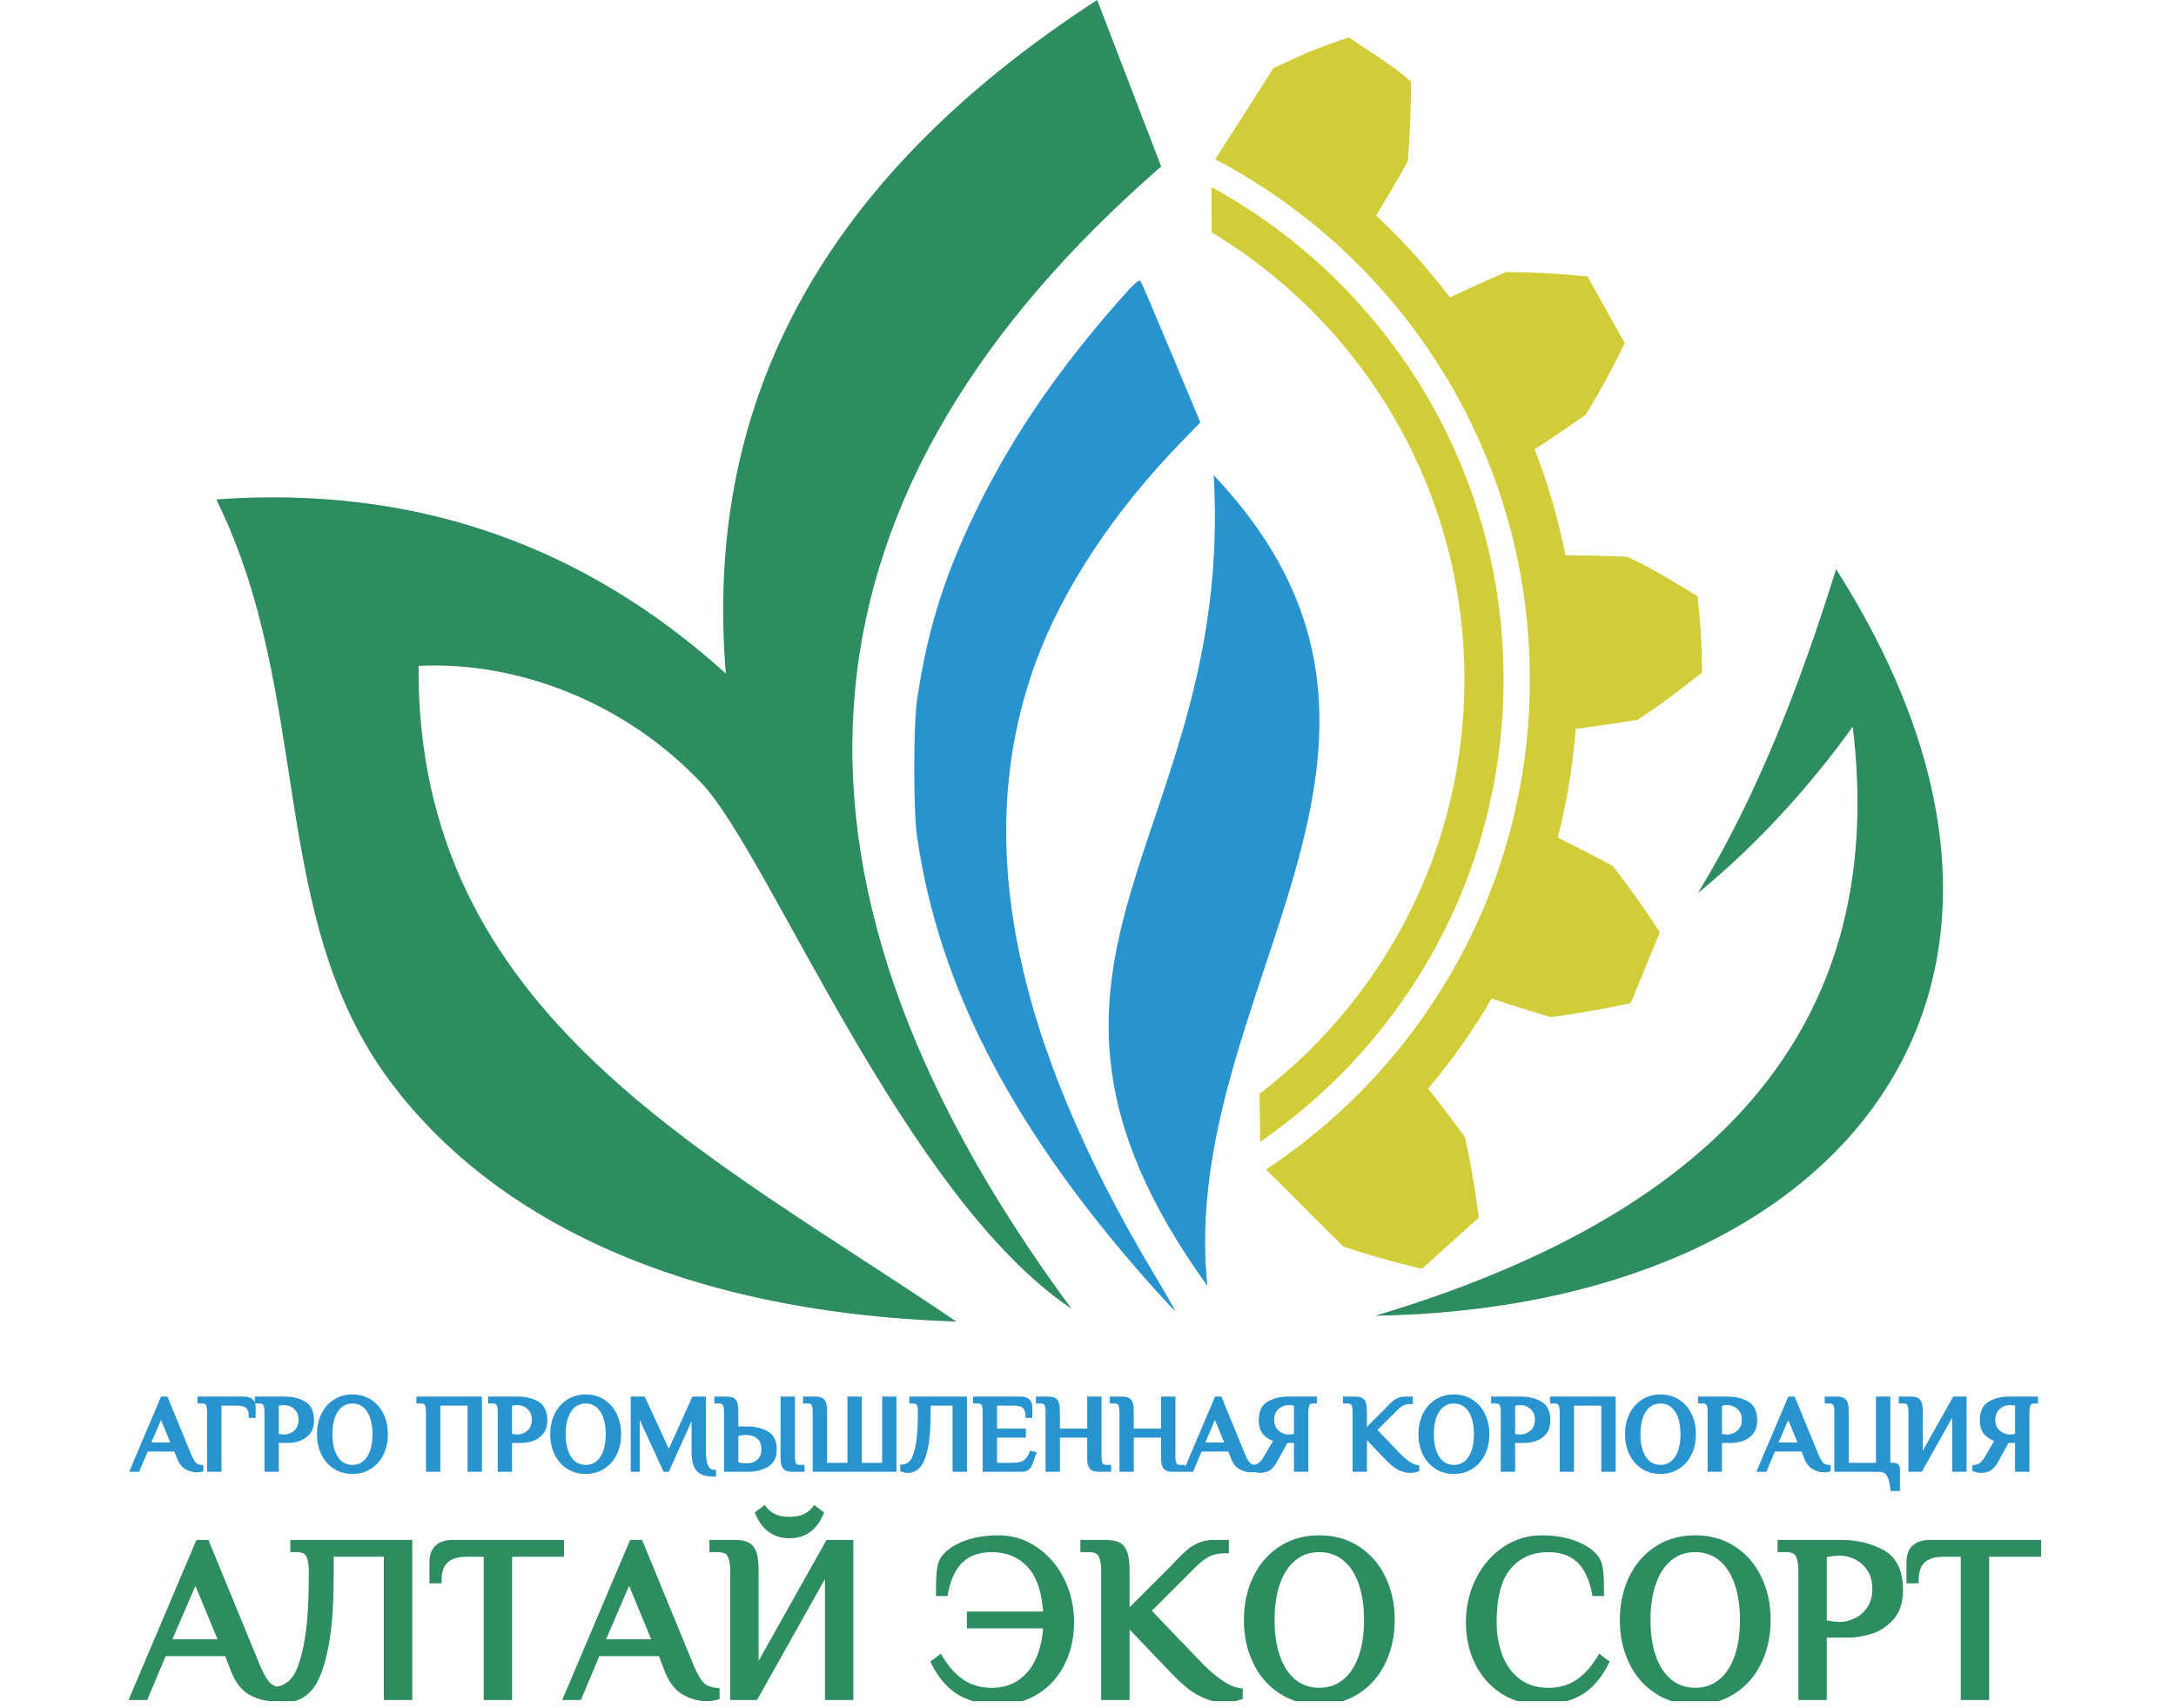
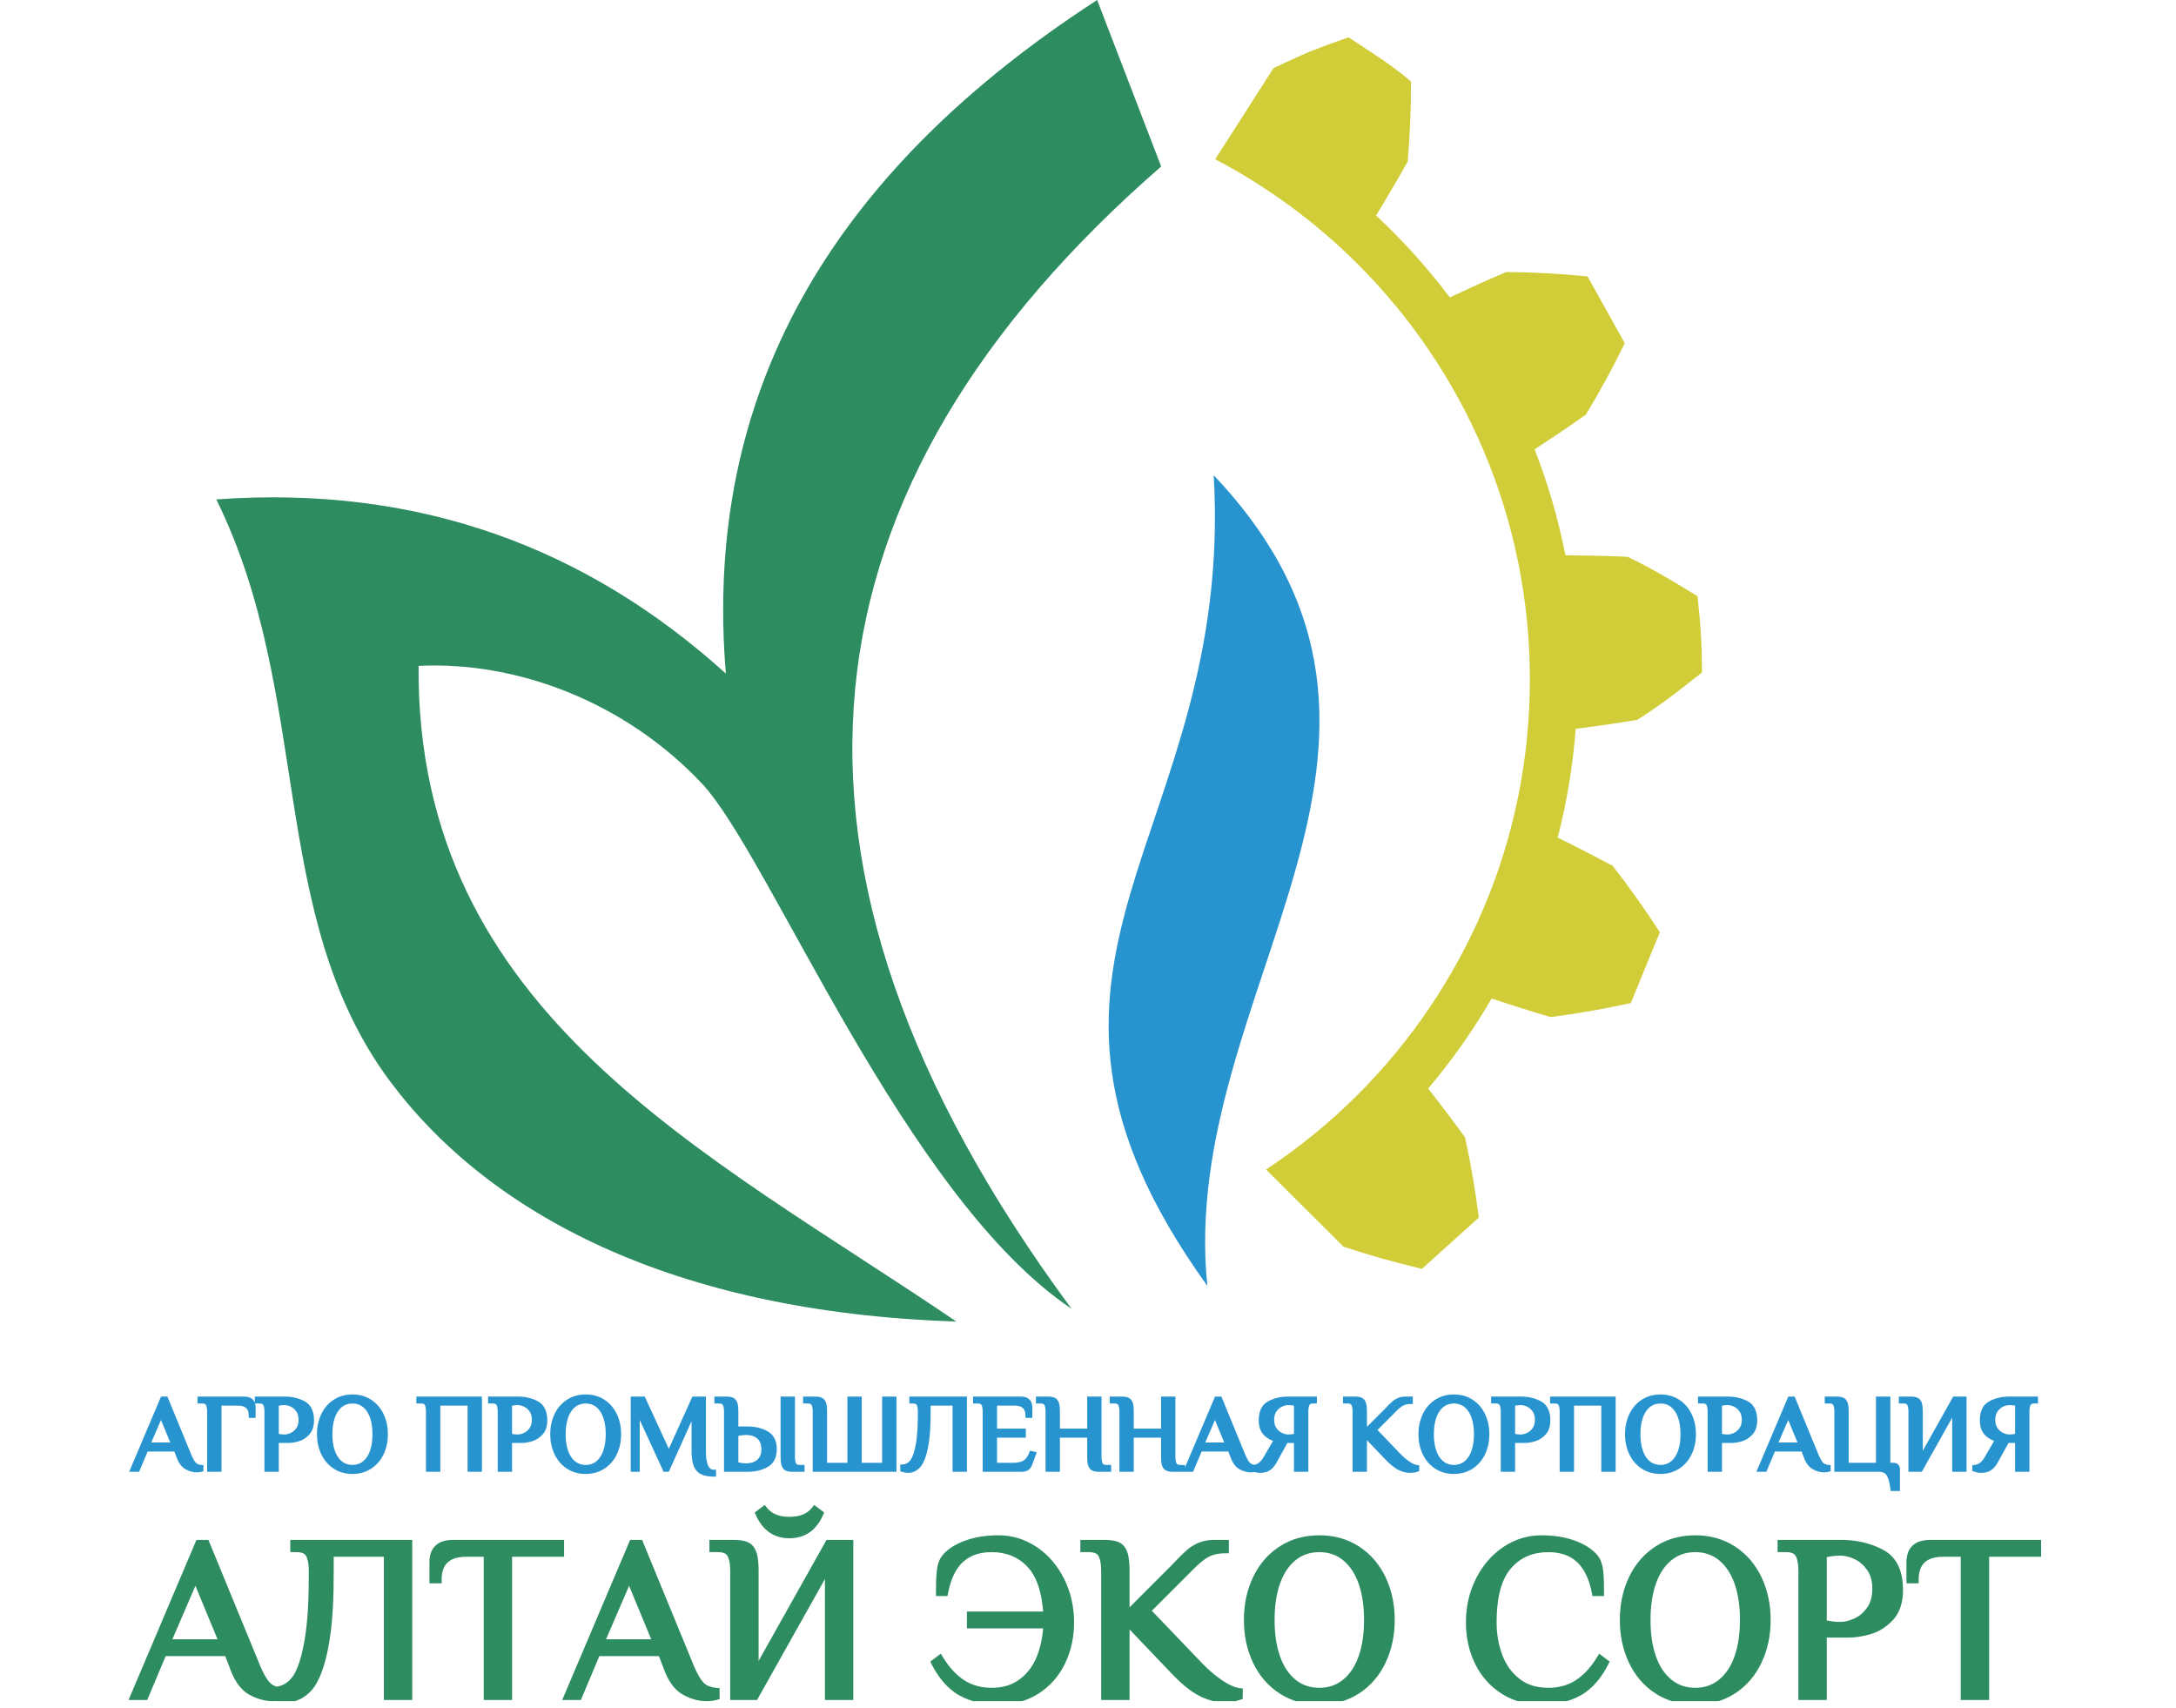
<svg xmlns="http://www.w3.org/2000/svg" width="237" height="186" viewBox="0 0 237 186" fill="none">
  <g clip-path="url(#clip0_2544_6815)">
    <g clip-path="url(#clip1_2544_6815)">
      <path fill-rule="evenodd" clip-rule="evenodd" d="M24.53 180.346H18.044L16.032 185.127H14L21.395 167.694H22.701L28.338 181.406C28.583 181.976 28.982 182.834 29.431 183.273C29.628 183.465 29.87 183.592 30.13 183.674C30.78 183.586 31.3 183.257 31.733 182.758C32.466 181.912 32.876 180.156 33.086 179.086C33.577 176.573 33.633 173.682 33.633 171.126C33.633 170.621 33.591 169.883 33.334 169.434C33.131 169.081 32.65 169.024 32.284 169.024H31.618V167.694H44.9V185.126H41.808V169.527H36.346V171.126C36.346 173.89 36.264 176.992 35.695 179.704C35.404 181.09 34.888 183.028 33.91 184.1C33.172 184.908 32.255 185.379 31.153 185.379C30.804 185.379 30.456 185.325 30.118 185.237C29.986 185.247 29.853 185.252 29.72 185.252C28.797 185.252 27.928 184.984 27.127 184.533C26.08 183.945 25.451 182.804 25.057 181.717L24.53 180.346L24.53 180.346ZM52.685 169.527H50.833C49.097 169.527 48.103 170.198 48.103 172.007V172.421H46.773V170.12C46.773 168.489 47.733 167.694 49.324 167.694H61.437V169.527H55.776V185.126H52.685V169.527V169.527ZM71.764 180.346H65.278L63.266 185.127H61.233L68.63 167.694H69.935L75.572 181.406C75.817 181.976 76.216 182.834 76.664 183.273C77.017 183.619 77.521 183.753 78 183.799L78.374 183.835V185.029L78.07 185.112C77.707 185.212 77.33 185.253 76.954 185.253C76.031 185.253 75.162 184.984 74.361 184.534C73.313 183.944 72.686 182.804 72.291 181.717L71.764 180.346H71.764ZM82.624 180.867L90.019 167.694H92.939V185.127H89.847V171.954L82.453 185.127H79.532V171.126C79.532 170.622 79.491 169.883 79.235 169.433C79.034 169.081 78.548 169.025 78.183 169.025H77.267V167.694H79.945C80.456 167.694 81.069 167.742 81.53 167.979C81.979 168.21 82.251 168.617 82.402 169.089C82.597 169.7 82.624 170.49 82.624 171.127V180.868V180.867ZM85.984 167.515C84.23 167.515 83.036 166.583 82.336 165.006L82.203 164.705L83.29 163.889L83.54 164.202C84.141 164.957 85.053 165.179 85.984 165.179C86.914 165.179 87.825 164.956 88.428 164.202L88.679 163.889L89.766 164.705L89.632 165.007C88.93 166.583 87.738 167.515 85.984 167.515H85.984ZM113.616 177.327H105.312V175.494H113.613C113.483 173.811 113.08 171.867 111.916 170.63C110.862 169.511 109.542 169.025 108.014 169.025C106.865 169.025 105.762 169.297 104.896 170.086C103.958 170.942 103.5 172.256 103.263 173.47L103.198 173.805H101.941V173.391C101.941 172.593 101.951 171.76 102.043 170.966C102.11 170.385 102.287 169.813 102.663 169.354C103.278 168.604 104.195 168.115 105.091 167.783C106.261 167.348 107.527 167.191 108.77 167.191C110.278 167.191 111.662 167.629 112.913 168.47C114.214 169.343 115.195 170.524 115.895 171.923C116.637 173.408 116.983 175.003 116.983 176.662C116.983 178.236 116.679 179.766 115.984 181.183C115.324 182.531 114.37 183.627 113.104 184.434C111.792 185.269 110.32 185.629 108.77 185.629C107.288 185.629 105.812 185.359 104.505 184.634C103.144 183.879 102.18 182.62 101.482 181.254L101.325 180.943L102.469 180.084L102.707 180.472C103.304 181.446 104.061 182.358 105.03 182.981C105.933 183.56 106.947 183.797 108.014 183.797C109.125 183.797 110.179 183.538 111.073 182.861C111.934 182.209 112.544 181.364 112.939 180.36C113.322 179.386 113.537 178.366 113.616 177.326V177.327ZM123.026 177.443V185.127H119.934V171.126C119.934 170.622 119.893 169.883 119.636 169.433C119.436 169.081 118.95 169.025 118.586 169.025H117.669V167.694H120.347C120.858 167.694 121.47 167.742 121.932 167.979C122.38 168.21 122.653 168.617 122.803 169.089C122.999 169.699 123.026 170.49 123.026 171.127V175.035L127.595 170.466L128.098 169.937C128.484 169.531 128.887 169.132 129.31 168.765C129.679 168.445 130.102 168.195 130.551 168.005C131.066 167.787 131.615 167.694 132.172 167.694H133.844V169.15H133.431C132.864 169.15 132.285 169.233 131.769 169.475C131.161 169.76 130.545 170.32 130.074 170.791L125.454 175.411L130.961 181.156C131.62 181.844 132.345 182.466 133.134 183C133.673 183.366 134.343 183.736 134.998 183.827L135.354 183.876V185.012L135.071 185.106C134.5 185.295 133.904 185.38 133.304 185.38C132.374 185.38 131.479 185.107 130.653 184.694C129.53 184.134 128.456 183.132 127.595 182.231L123.026 177.443L123.026 177.443ZM143.693 185.63C142.136 185.63 140.664 185.26 139.352 184.406C138.076 183.575 137.127 182.442 136.475 181.066C135.78 179.601 135.48 178.027 135.48 176.411C135.48 174.795 135.78 173.22 136.475 171.755C137.127 170.379 138.076 169.248 139.352 168.416C140.663 167.561 142.136 167.191 143.693 167.191C145.249 167.191 146.721 167.561 148.031 168.416C149.307 169.248 150.256 170.379 150.91 171.755C151.606 173.219 151.907 174.795 151.907 176.411C151.907 178.027 151.606 179.602 150.91 181.066C150.257 182.442 149.308 183.575 148.031 184.406C146.721 185.26 145.249 185.63 143.693 185.63ZM167.875 185.63C166.326 185.63 164.85 185.271 163.538 184.433C162.273 183.626 161.319 182.531 160.659 181.184C159.964 179.766 159.662 178.237 159.662 176.663C159.662 175.003 160.007 173.409 160.749 171.924C161.45 170.523 162.43 169.344 163.732 168.47C164.984 167.63 166.368 167.191 167.875 167.191C169.118 167.191 170.383 167.348 171.553 167.783C172.451 168.117 173.357 168.606 173.984 169.358C174.353 169.82 174.533 170.386 174.601 170.966C174.693 171.759 174.703 172.593 174.705 173.391L174.705 173.805H173.447L173.382 173.472C173.143 172.258 172.684 170.941 171.747 170.086C170.882 169.297 169.778 169.025 168.629 169.025C167.011 169.025 165.635 169.561 164.564 170.795C163.257 172.299 163.005 174.756 163.005 176.663C163.005 177.878 163.192 179.076 163.62 180.217C164.009 181.253 164.618 182.131 165.489 182.816C166.397 183.532 167.487 183.797 168.629 183.797C169.697 183.797 170.712 183.561 171.615 182.981C172.583 182.36 173.342 181.444 173.938 180.472L174.176 180.085L175.321 180.944L175.162 181.254C174.464 182.619 173.498 183.88 172.138 184.635C170.831 185.36 169.358 185.63 167.876 185.63L167.875 185.63ZM184.636 185.63C183.08 185.63 181.607 185.26 180.295 184.406C179.019 183.575 178.071 182.442 177.419 181.066C176.723 179.601 176.424 178.027 176.424 176.411C176.424 174.795 176.724 173.22 177.419 171.755C178.071 170.379 179.02 169.248 180.295 168.416C181.606 167.561 183.08 167.191 184.636 167.191C186.192 167.191 187.665 167.561 188.975 168.416C190.251 169.248 191.201 170.379 191.854 171.755C192.549 173.219 192.851 174.795 192.851 176.411C192.851 178.027 192.55 179.602 191.854 181.066C191.201 182.442 190.251 183.575 188.975 184.406C187.664 185.26 186.192 185.63 184.636 185.63ZM198.963 178.334V185.126H195.872V171.126C195.872 170.621 195.83 169.882 195.574 169.433C195.373 169.081 194.887 169.025 194.523 169.025H193.607V167.694H200.563C202.158 167.694 203.697 168.023 205.109 168.775C206.762 169.655 207.267 171.365 207.267 173.139C207.267 174.34 206.996 175.551 206.145 176.445C205.466 177.158 204.658 177.696 203.705 177.965C202.933 178.184 202.122 178.334 201.317 178.334H198.963ZM213.556 169.527H211.704C209.969 169.527 208.973 170.198 208.973 172.007V172.421H207.643V170.12C207.643 168.489 208.605 167.694 210.195 167.694H222.308V169.527H216.647V185.126H213.556V169.527V169.527ZM18.775 178.512H23.693L21.284 172.693L18.775 178.512ZM66.008 178.512H70.926L68.518 172.693L66.008 178.512ZM143.693 183.797C144.651 183.797 145.514 183.531 146.264 182.931C147.078 182.279 147.609 181.379 147.958 180.409C148.414 179.143 148.564 177.75 148.564 176.41C148.564 175.071 148.414 173.678 147.958 172.412C147.609 171.442 147.078 170.541 146.264 169.89C145.515 169.29 144.65 169.024 143.693 169.024C142.736 169.024 141.87 169.289 141.121 169.89C140.307 170.542 139.777 171.442 139.427 172.412C138.971 173.678 138.823 175.072 138.823 176.41C138.823 177.749 138.971 179.143 139.427 180.409C139.777 181.38 140.307 182.279 141.121 182.931C141.871 183.531 142.734 183.797 143.693 183.797V183.797ZM184.637 183.797C185.595 183.797 186.458 183.531 187.208 182.931C188.022 182.279 188.552 181.379 188.902 180.409C189.358 179.143 189.508 177.75 189.508 176.41C189.508 175.072 189.358 173.678 188.902 172.412C188.552 171.442 188.022 170.542 187.208 169.89C186.459 169.29 185.594 169.024 184.637 169.024C183.679 169.024 182.814 169.289 182.065 169.89C181.251 170.542 180.72 171.441 180.371 172.412C179.915 173.678 179.767 175.072 179.767 176.41C179.767 177.749 179.915 179.143 180.371 180.409C180.72 181.381 181.251 182.279 182.065 182.931C182.815 183.531 183.679 183.797 184.637 183.797V183.797ZM198.963 169.569V176.46C199.447 176.564 199.942 176.625 200.436 176.625C200.968 176.625 201.493 176.468 201.974 176.248C202.544 175.986 202.997 175.574 203.357 175.065C203.781 174.466 203.922 173.737 203.922 173.013C203.922 172.29 203.782 171.563 203.357 170.963C202.997 170.455 202.544 170.04 201.974 169.778C201.494 169.559 200.968 169.402 200.436 169.402C199.942 169.402 199.447 169.466 198.963 169.569V169.569Z" fill="#2E8C61" />
      <path d="M29.72 184.837C28.915 184.837 28.118 184.615 27.33 184.172C26.541 183.728 25.912 182.86 25.443 181.568L24.814 179.931H17.77L15.757 184.712H14.624L21.67 168.106H22.424L27.958 181.568C28.376 182.54 28.771 183.207 29.142 183.567C29.509 183.929 30.037 184.143 30.726 184.209V184.712C30.422 184.795 30.088 184.837 29.72 184.837V184.837ZM18.146 178.925H24.311L21.292 171.629L18.146 178.925H18.146ZM31.153 184.965C30.765 184.963 30.347 184.887 29.894 184.738V184.108C30.733 184.076 31.448 183.716 32.045 183.028C32.64 182.341 33.122 181.053 33.492 179.164C33.859 177.279 34.044 174.599 34.046 171.125C34.044 170.272 33.927 169.638 33.692 169.227C33.456 168.816 32.987 168.61 32.284 168.61H32.031V168.106H44.487V184.712H42.222V169.113H35.931V171.125C35.93 174.751 35.716 177.581 35.29 179.618C34.861 181.656 34.3 183.057 33.604 183.82C32.908 184.582 32.089 184.963 31.152 184.965H31.153ZM53.099 169.113H50.834C48.737 169.114 47.689 170.079 47.689 172.006H47.186V170.119C47.184 168.779 47.898 168.108 49.324 168.106H61.023V169.113H55.362V184.712H53.099V169.113L53.099 169.113ZM76.954 184.837C76.148 184.837 75.351 184.616 74.564 184.172C73.775 183.729 73.146 182.86 72.677 181.568L72.048 179.931H65.003L62.991 184.712H61.858L68.904 168.106H69.658L75.192 181.568C75.611 182.54 76.006 183.207 76.376 183.567C76.744 183.929 77.271 184.143 77.96 184.209V184.712C77.657 184.796 77.323 184.837 76.954 184.837L76.954 184.837ZM65.38 178.925H71.545L68.526 171.629L65.38 178.925ZM79.946 171.125C79.946 170.272 79.828 169.638 79.594 169.227C79.359 168.816 78.888 168.61 78.184 168.61H77.681V168.106H79.946C80.566 168.108 81.031 168.188 81.341 168.346C81.651 168.507 81.873 168.796 82.008 169.214C82.142 169.635 82.209 170.272 82.211 171.125V182.447L90.261 168.106H92.526V184.712H90.261V170.371L82.211 184.712H79.946V171.125H79.946ZM85.984 167.1C84.474 167.1 83.384 166.347 82.714 164.837L83.217 164.459C83.82 165.215 84.742 165.591 85.984 165.591C87.224 165.591 88.147 165.215 88.752 164.459L89.255 164.837C88.583 166.347 87.493 167.1 85.984 167.1ZM108.77 185.215C107.193 185.213 105.838 184.901 104.706 184.272C103.573 183.643 102.621 182.574 101.851 181.065L102.354 180.687C103.074 181.862 103.891 182.742 104.807 183.328C105.721 183.916 106.789 184.211 108.015 184.209C109.322 184.211 110.424 183.872 111.323 183.19C112.22 182.511 112.887 181.618 113.324 180.51C113.758 179.404 114.003 178.205 114.054 176.912H105.725V175.906H114.054C113.919 173.357 113.306 171.503 112.217 170.345C111.127 169.188 109.725 168.61 108.015 168.61C106.605 168.61 105.473 169 104.618 169.78C103.761 170.561 103.174 171.765 102.858 173.39H102.355C102.355 172.385 102.387 171.593 102.454 171.013C102.52 170.435 102.697 169.969 102.983 169.616C103.468 169.029 104.219 168.547 105.235 168.169C106.25 167.793 107.428 167.605 108.77 167.603C110.179 167.605 111.482 168.007 112.683 168.812C113.881 169.617 114.829 170.717 115.525 172.107C116.221 173.501 116.568 175.019 116.57 176.661C116.568 178.254 116.25 179.701 115.613 181C114.975 182.302 114.065 183.33 112.882 184.083C111.699 184.837 110.328 185.213 108.77 185.215L108.77 185.215ZM133.304 184.965C132.515 184.963 131.694 184.75 130.838 184.323C129.981 183.896 129.001 183.102 127.895 181.944L122.612 176.409V184.712H120.348V171.125C120.348 170.272 120.23 169.638 119.995 169.227C119.761 168.816 119.289 168.61 118.586 168.61H118.083V168.106H120.348C120.968 168.108 121.433 168.188 121.743 168.346C122.053 168.507 122.275 168.796 122.41 169.214C122.544 169.635 122.611 170.272 122.613 171.125V176.031L127.895 170.749L128.398 170.22C128.868 169.735 129.262 169.354 129.581 169.076C129.898 168.801 130.276 168.571 130.713 168.385C131.149 168.201 131.635 168.108 132.173 168.106H133.432V168.735C132.726 168.735 132.113 168.857 131.594 169.1C131.073 169.344 130.469 169.81 129.782 170.497L124.876 175.403L130.663 181.441C131.401 182.198 132.147 182.831 132.903 183.341C133.656 183.854 134.336 184.151 134.941 184.234V184.712C134.436 184.879 133.89 184.963 133.304 184.964L133.304 184.965ZM143.693 185.215C142.133 185.213 140.761 184.83 139.578 184.058C138.395 183.288 137.485 182.23 136.848 180.888C136.212 179.547 135.894 178.056 135.894 176.41C135.894 174.767 136.212 173.273 136.848 171.931C137.485 170.59 138.395 169.534 139.578 168.761C140.761 167.991 142.133 167.605 143.693 167.603C145.251 167.605 146.622 167.991 147.806 168.761C148.989 169.534 149.898 170.59 150.537 171.931C151.173 173.273 151.491 174.767 151.493 176.41C151.491 178.056 151.173 179.547 150.537 180.888C149.898 182.23 148.989 183.288 147.806 184.058C146.622 184.83 145.251 185.214 143.693 185.215ZM143.693 184.209C144.782 184.211 145.726 183.892 146.523 183.253C147.32 182.616 147.928 181.714 148.347 180.549C148.767 179.383 148.977 178.004 148.977 176.41C148.977 174.818 148.767 173.439 148.347 172.272C147.928 171.108 147.32 170.206 146.523 169.566C145.726 168.93 144.782 168.61 143.693 168.61C142.602 168.61 141.659 168.93 140.863 169.566C140.065 170.206 139.458 171.108 139.038 172.272C138.619 173.439 138.408 174.818 138.409 176.41C138.408 178.004 138.619 179.383 139.038 180.549C139.458 181.714 140.065 182.616 140.863 183.253C141.659 183.892 142.602 184.211 143.693 184.209ZM167.876 185.215C166.315 185.213 164.942 184.837 163.76 184.083C162.577 183.33 161.667 182.302 161.03 181C160.393 179.701 160.074 178.255 160.076 176.661C160.074 175.019 160.423 173.501 161.119 172.108C161.815 170.717 162.762 169.618 163.963 168.812C165.16 168.007 166.465 167.605 167.875 167.603C169.216 167.605 170.393 167.793 171.409 168.169C172.422 168.547 173.172 169.029 173.661 169.616C173.944 169.97 174.121 170.436 174.19 171.013C174.256 171.593 174.289 172.385 174.291 173.39H173.788C173.468 171.765 172.88 170.561 172.026 169.78C171.169 169 170.037 168.61 168.629 168.61C166.818 168.61 165.358 169.248 164.252 170.522C163.143 171.797 162.59 173.843 162.591 176.662C162.59 177.988 162.804 179.221 163.233 180.361C163.659 181.502 164.326 182.428 165.233 183.14C166.138 183.854 167.269 184.211 168.629 184.209C169.853 184.211 170.921 183.916 171.838 183.328C172.751 182.742 173.569 181.862 174.291 180.687L174.794 181.065C174.021 182.574 173.069 183.643 171.937 184.272C170.804 184.901 169.451 185.214 167.876 185.215V185.215ZM184.637 185.215C183.076 185.213 181.705 184.83 180.522 184.058C179.338 183.288 178.429 182.23 177.792 180.888C177.156 179.547 176.837 178.056 176.837 176.41C176.837 174.767 177.156 173.273 177.792 171.931C178.429 170.59 179.338 169.534 180.522 168.761C181.705 167.991 183.076 167.605 184.637 167.603C186.195 167.605 187.566 167.991 188.749 168.761C189.933 169.534 190.842 170.59 191.48 171.931C192.117 173.273 192.435 174.767 192.437 176.41C192.435 178.056 192.117 179.547 191.48 180.888C190.842 182.23 189.933 183.288 188.749 184.058C187.566 184.83 186.195 185.214 184.637 185.215ZM184.637 184.209C185.726 184.211 186.669 183.892 187.466 183.253C188.263 182.616 188.871 181.714 189.291 180.549C189.711 179.383 189.921 178.004 189.921 176.41C189.921 174.818 189.711 173.439 189.291 172.272C188.871 171.108 188.264 170.206 187.466 169.566C186.669 168.93 185.726 168.61 184.637 168.61C183.546 168.61 182.602 168.93 181.807 169.566C181.009 170.206 180.401 171.108 179.982 172.272C179.562 173.439 179.352 174.818 179.353 176.41C179.352 178.004 179.562 179.383 179.982 180.549C180.401 181.714 181.009 182.616 181.807 183.253C182.602 183.892 183.546 184.211 184.637 184.209ZM196.285 171.125C196.285 170.272 196.168 169.638 195.933 169.227C195.698 168.816 195.227 168.61 194.524 168.61H194.02V168.106H200.563C202.172 168.108 203.622 168.452 204.915 169.138C206.205 169.828 206.852 171.161 206.853 173.138C206.852 174.446 206.515 175.455 205.846 176.158C205.174 176.864 204.423 177.334 203.593 177.567C202.762 177.803 202.003 177.92 201.317 177.919H198.55V184.712H196.285V171.125ZM200.436 177.038C200.971 177.04 201.542 176.901 202.146 176.623C202.749 176.348 203.265 175.908 203.694 175.303C204.12 174.699 204.334 173.935 204.336 173.013C204.334 172.09 204.12 171.328 203.694 170.724C203.265 170.121 202.749 169.68 202.146 169.402C201.542 169.127 200.971 168.989 200.436 168.988C199.847 168.989 199.219 169.073 198.55 169.24V176.787C199.219 176.956 199.847 177.04 200.436 177.038ZM213.97 169.113H211.704C209.608 169.114 208.56 170.079 208.56 172.006H208.057V170.119C208.055 168.779 208.769 168.108 210.195 168.106H221.895V169.113H216.233V184.712H213.969V169.113L213.97 169.113Z" fill="#2E8C61" />
      <path fill-rule="evenodd" clip-rule="evenodd" d="M27.783 152.835C27.822 152.965 27.842 153.111 27.842 153.274V154.405H27.093V154.147C27.093 153.348 26.663 153.068 25.898 153.068H24.122V160.276H22.558V153.739C22.558 153.521 22.54 153.185 22.429 152.99C22.351 152.853 22.142 152.835 22.003 152.835H21.512V152.085H26.595C27.174 152.085 27.585 152.308 27.755 152.753V152.085H31.037C31.785 152.085 32.507 152.24 33.17 152.593C33.956 153.012 34.202 153.824 34.202 154.669C34.202 155.242 34.071 155.817 33.665 156.243C33.343 156.581 32.96 156.836 32.508 156.964C32.145 157.067 31.764 157.137 31.385 157.137H30.365V160.276H28.801V153.739C28.801 153.521 28.784 153.185 28.673 152.99C28.594 152.853 28.386 152.835 28.246 152.835H27.783L27.783 152.835ZM129.066 160.276H127.762C127.514 160.276 127.223 160.252 126.999 160.138C126.775 160.023 126.638 159.82 126.563 159.586C126.47 159.297 126.457 158.925 126.457 158.623V156.556H123.486V160.276H121.923V153.74C121.923 153.521 121.906 153.186 121.794 152.99C121.715 152.853 121.507 152.835 121.367 152.835H120.876V152.086H122.181C122.429 152.086 122.721 152.11 122.945 152.225C123.168 152.34 123.306 152.542 123.38 152.777C123.473 153.066 123.486 153.438 123.486 153.74V155.574H126.457V152.086H128.02V158.623C128.02 158.842 128.037 159.178 128.149 159.373C128.228 159.51 128.437 159.527 128.576 159.527H129.066V159.791L132.335 152.086H133.028L135.65 158.463C135.759 158.714 135.941 159.111 136.14 159.304C136.266 159.427 136.44 159.486 136.611 159.515C136.791 159.481 136.957 159.415 137.104 159.302C137.305 159.147 137.468 158.935 137.596 158.725L138.653 156.915C138.281 156.778 137.947 156.57 137.66 156.282C137.231 155.853 137.096 155.259 137.096 154.669C137.096 153.823 137.342 153.012 138.129 152.593C138.791 152.24 139.513 152.085 140.261 152.085H143.426V152.835H143.052C142.912 152.835 142.704 152.852 142.626 152.99C142.514 153.185 142.497 153.52 142.497 153.739V160.276H140.933V157.137H140.216L139.069 159.213C138.879 159.558 138.622 159.92 138.279 160.128C137.965 160.32 137.603 160.393 137.238 160.393C137.029 160.393 136.819 160.356 136.617 160.3C136.489 160.324 136.358 160.335 136.226 160.335C135.788 160.335 135.376 160.207 134.995 159.993C134.497 159.711 134.197 159.175 134.009 158.658L133.782 158.068H130.875L129.945 160.276H129.067L129.066 160.276ZM18.988 158.068H16.082L15.151 160.276H14.066L17.541 152.086H18.234L20.856 158.463C20.965 158.714 21.148 159.111 21.346 159.304C21.497 159.451 21.719 159.508 21.923 159.528L22.156 159.551V160.213L21.968 160.266C21.794 160.316 21.613 160.335 21.433 160.335C20.994 160.335 20.582 160.208 20.201 159.993C19.703 159.712 19.403 159.175 19.215 158.658L18.988 158.068H18.988ZM217.193 156.914C216.821 156.778 216.487 156.569 216.2 156.282C215.771 155.853 215.636 155.259 215.636 154.669C215.636 153.823 215.882 153.012 216.669 152.593C217.332 152.24 218.053 152.086 218.801 152.086H221.967V152.835H221.592C221.452 152.835 221.244 152.853 221.165 152.99C221.054 153.185 221.037 153.52 221.037 153.74V160.276H219.473V157.137H218.756L217.61 159.213C217.419 159.559 217.163 159.92 216.82 160.128C216.505 160.32 216.144 160.393 215.778 160.393C215.514 160.393 215.249 160.335 215 160.252L214.823 160.193V159.554L215.053 159.528C215.269 159.504 215.47 159.435 215.644 159.302C215.845 159.147 216.008 158.936 216.137 158.725L217.193 156.914L217.193 156.914ZM209.421 157.983L212.732 152.086H214.188V160.276H212.625V154.379L209.314 160.276H207.858V153.74C207.858 153.521 207.84 153.185 207.729 152.99C207.651 152.853 207.442 152.835 207.303 152.835H206.811V152.086H208.116C208.364 152.086 208.656 152.109 208.88 152.225C209.103 152.34 209.241 152.542 209.316 152.777C209.408 153.066 209.421 153.438 209.421 153.74V157.983H209.421ZM201.352 159.294H204.323V152.086H205.887V159.294H206.268C206.449 159.294 206.613 159.358 206.742 159.487C206.87 159.615 206.933 159.779 206.933 159.96V162.37H205.922L205.895 162.142C205.842 161.705 205.729 161 205.465 160.635C205.276 160.375 205.016 160.276 204.698 160.276H199.789V153.74C199.789 153.52 199.772 153.185 199.66 152.99C199.582 152.853 199.373 152.835 199.233 152.835H198.742V152.086H200.047C200.295 152.086 200.587 152.109 200.811 152.225C201.035 152.34 201.171 152.542 201.247 152.777C201.34 153.066 201.352 153.438 201.352 153.74V159.294ZM196.219 158.068H193.312L192.382 160.276H191.297L194.772 152.086H195.465L198.087 158.463C198.196 158.715 198.378 159.11 198.577 159.304C198.728 159.452 198.949 159.508 199.154 159.528L199.387 159.551V160.214L199.199 160.266C199.025 160.316 198.844 160.335 198.664 160.335C198.226 160.335 197.813 160.207 197.432 159.993C196.933 159.712 196.634 159.175 196.446 158.658L196.219 158.068H196.219ZM187.551 157.137V160.276H185.988V153.74C185.988 153.521 185.97 153.185 185.859 152.99C185.78 152.853 185.572 152.835 185.432 152.835H184.941V152.086H188.222C188.971 152.086 189.693 152.24 190.356 152.593C191.143 153.012 191.388 153.824 191.388 154.669C191.388 155.243 191.257 155.817 190.851 156.243C190.529 156.581 190.146 156.836 189.694 156.964C189.331 157.067 188.95 157.137 188.572 157.137H187.551V157.137ZM180.851 160.509C180.119 160.509 179.425 160.335 178.809 159.932C178.21 159.54 177.762 159.009 177.455 158.361C177.13 157.676 176.989 156.938 176.989 156.181C176.989 155.424 177.13 154.687 177.455 154.001C177.762 153.354 178.209 152.821 178.809 152.43C179.425 152.028 180.119 151.854 180.851 151.854C181.583 151.854 182.277 152.028 182.893 152.43C183.493 152.821 183.94 153.354 184.247 154.001C184.573 154.687 184.714 155.424 184.714 156.181C184.714 156.938 184.573 157.676 184.247 158.362C183.94 159.009 183.493 159.54 182.893 159.932C182.277 160.335 181.583 160.509 180.851 160.509ZM174.407 153.068H171.436V160.276H169.873V153.74C169.873 153.52 169.855 153.185 169.744 152.99C169.665 152.853 169.457 152.835 169.317 152.835H168.826V152.086H175.97V160.276H174.407V153.068ZM165.018 157.137V160.276H163.454V153.74C163.454 153.52 163.437 153.185 163.326 152.99C163.247 152.853 163.038 152.835 162.899 152.835H162.408V152.086H165.689C166.438 152.086 167.159 152.24 167.822 152.593C168.609 153.012 168.855 153.824 168.855 154.669C168.855 155.243 168.724 155.817 168.318 156.243C167.995 156.581 167.613 156.836 167.161 156.964C166.797 157.067 166.416 157.137 166.038 157.137H165.018V157.137ZM158.353 160.509C157.62 160.509 156.928 160.335 156.311 159.932C155.711 159.54 155.264 159.009 154.956 158.362C154.631 157.676 154.49 156.938 154.49 156.181C154.49 155.424 154.631 154.687 154.956 154.001C155.264 153.354 155.711 152.821 156.311 152.43C156.928 152.028 157.621 151.854 158.353 151.854C159.086 151.854 159.779 152.028 160.395 152.43C160.995 152.821 161.442 153.354 161.749 154.001C162.074 154.687 162.215 155.424 162.215 156.181C162.215 156.938 162.074 157.676 161.749 158.362C161.441 159.009 160.995 159.54 160.395 159.932C159.78 160.334 159.086 160.509 158.353 160.509ZM148.879 156.826V160.276H147.316V153.74C147.316 153.521 147.299 153.185 147.188 152.99C147.109 152.853 146.9 152.835 146.761 152.835H146.27V152.086H147.574C147.822 152.086 148.114 152.11 148.338 152.225C148.561 152.34 148.699 152.542 148.774 152.777C148.866 153.066 148.879 153.438 148.879 153.74V155.383L150.875 153.387L151.108 153.143C151.288 152.954 151.476 152.768 151.672 152.596C151.848 152.444 152.05 152.325 152.264 152.234C152.51 152.13 152.773 152.086 153.039 152.086H153.878V152.894H153.62C153.369 152.894 153.11 152.93 152.881 153.038C152.608 153.165 152.328 153.421 152.117 153.632L150.029 155.72L152.526 158.326C152.83 158.637 153.161 158.926 153.521 159.17C153.76 159.332 154.062 159.501 154.353 159.541L154.576 159.572V160.204L154.4 160.263C154.129 160.354 153.847 160.393 153.562 160.393C153.121 160.393 152.698 160.265 152.307 160.069C151.78 159.805 151.279 159.341 150.874 158.917L148.878 156.826L148.879 156.826ZM115.44 155.574H118.412V152.086H119.974V158.623C119.974 158.843 119.992 159.177 120.104 159.373C120.182 159.51 120.391 159.527 120.53 159.527H121.021V160.276H119.716C119.468 160.276 119.177 160.253 118.952 160.138C118.729 160.023 118.592 159.821 118.517 159.586C118.424 159.296 118.412 158.925 118.412 158.623V156.556H115.44V160.277H113.877V153.74C113.877 153.521 113.86 153.186 113.749 152.99C113.67 152.853 113.461 152.835 113.322 152.835H112.83V152.086H114.136C114.384 152.086 114.674 152.11 114.899 152.225C115.122 152.34 115.259 152.542 115.335 152.777C115.428 153.066 115.44 153.438 115.44 153.74V155.574V155.574ZM108.592 153.068V155.574H111.731V156.556H108.592V159.295H110.368C110.734 159.295 111.169 159.247 111.484 159.045C111.786 158.851 111.978 158.509 112.103 158.182L112.186 157.968L112.919 158.153L112.413 159.525C112.231 160.032 111.83 160.277 111.299 160.277H107.029V153.74C107.029 153.522 107.011 153.186 106.9 152.99C106.821 152.853 106.613 152.836 106.473 152.836H105.981V152.086H111.193C111.966 152.086 112.44 152.483 112.44 153.274V154.405H111.691V154.147C111.691 153.349 111.261 153.068 110.496 153.068H108.592L108.592 153.068ZM103.75 153.068H101.36V153.74C101.36 155.022 101.322 156.459 101.058 157.717C100.92 158.372 100.679 159.273 100.217 159.78C99.862 160.168 99.421 160.393 98.892 160.393C98.667 160.393 98.443 160.346 98.23 160.276L98.052 160.217V159.49L98.301 159.48C98.633 159.468 98.893 159.32 99.109 159.07C99.438 158.69 99.626 157.885 99.72 157.405C99.947 156.249 99.971 154.916 99.971 153.74C99.971 153.521 99.953 153.186 99.842 152.99C99.764 152.853 99.555 152.835 99.415 152.835H99.041V152.086H105.313V160.276H103.75V153.068H103.75ZM90.081 159.294H92.297V152.086H93.86V159.294H96.076V152.086H97.639V160.276H88.518V153.74C88.518 153.521 88.501 153.186 88.389 152.99C88.311 152.853 88.103 152.835 87.963 152.835H87.472V152.086H88.776C89.025 152.086 89.317 152.11 89.54 152.225C89.764 152.34 89.901 152.542 89.977 152.777C90.069 153.066 90.081 153.439 90.081 153.74V159.294ZM80.419 155.341H81.439C82.194 155.341 82.928 155.491 83.593 155.856C84.338 156.265 84.605 156.995 84.605 157.81C84.605 158.624 84.338 159.353 83.593 159.762C82.928 160.127 82.194 160.276 81.439 160.276H78.856V153.74C78.856 153.521 78.839 153.186 78.727 152.99C78.649 152.853 78.44 152.835 78.3 152.835H77.809V152.086H79.114C79.362 152.086 79.654 152.11 79.878 152.225C80.101 152.34 80.239 152.542 80.314 152.777C80.406 153.066 80.419 153.438 80.419 153.74V155.341H80.419ZM86.323 160.276C86.075 160.276 85.784 160.253 85.56 160.138C85.336 160.023 85.199 159.821 85.124 159.586C85.032 159.296 85.018 158.925 85.018 158.623V152.086H86.582V158.623C86.582 158.842 86.599 159.178 86.71 159.373C86.789 159.51 86.999 159.527 87.137 159.527H87.629V160.277H86.323V160.276ZM75.322 154.768L72.84 160.276H72.275L69.677 154.629V160.276H68.694V152.086H70.222L72.845 157.769L75.413 152.086H76.885V158.042C76.885 158.533 76.926 159.155 77.134 159.608C77.256 159.872 77.429 160.05 77.731 160.05H77.99V160.8H77.731C77.26 160.8 76.724 160.744 76.305 160.512C75.926 160.304 75.672 159.981 75.529 159.576C75.361 159.103 75.322 158.541 75.322 158.042V154.768H75.322ZM63.79 160.51C63.058 160.51 62.364 160.335 61.748 159.932C61.148 159.54 60.702 159.009 60.394 158.362C60.069 157.676 59.927 156.938 59.927 156.181C59.927 155.424 60.069 154.687 60.394 154.001C60.702 153.354 61.148 152.821 61.748 152.43C62.364 152.028 63.058 151.854 63.79 151.854C64.522 151.854 65.216 152.028 65.832 152.43C66.432 152.821 66.879 153.354 67.187 154.001C67.512 154.687 67.653 155.424 67.653 156.181C67.653 156.938 67.512 157.676 67.187 158.362C66.879 159.009 66.432 159.54 65.832 159.932C65.216 160.335 64.522 160.51 63.79 160.51ZM55.77 157.137V160.276H54.207V153.74C54.207 153.521 54.19 153.185 54.078 152.99C54 152.853 53.791 152.835 53.651 152.835H53.16V152.086H56.442C57.19 152.086 57.912 152.24 58.575 152.593C59.361 153.012 59.607 153.824 59.607 154.669C59.607 155.243 59.477 155.817 59.071 156.244C58.748 156.581 58.365 156.836 57.913 156.964C57.551 157.067 57.169 157.137 56.791 157.137H55.77V157.137ZM50.928 153.068H47.957V160.276H46.394V153.74C46.394 153.52 46.376 153.186 46.265 152.99C46.186 152.853 45.978 152.835 45.838 152.835H45.347V152.086H52.491V160.276H50.928V153.068H50.928ZM38.385 160.51C37.653 160.51 36.959 160.335 36.343 159.932C35.743 159.54 35.297 159.009 34.989 158.362C34.664 157.676 34.522 156.938 34.522 156.181C34.522 155.424 34.664 154.687 34.989 154.001C35.297 153.354 35.743 152.821 36.343 152.43C36.959 152.028 37.653 151.854 38.385 151.854C39.118 151.854 39.81 152.028 40.427 152.43C41.027 152.821 41.474 153.354 41.782 154.001C42.108 154.687 42.248 155.424 42.248 156.181C42.248 156.938 42.108 157.676 41.782 158.362C41.474 159.009 41.027 159.54 40.427 159.932C39.81 160.335 39.118 160.51 38.385 160.51ZM16.478 157.085H18.547L17.534 154.637L16.477 157.085H16.478ZM219.474 156.149V153.075C219.272 153.034 219.066 153.01 218.86 153.01C218.624 153.01 218.391 153.08 218.177 153.178C217.925 153.294 217.725 153.478 217.565 153.703C217.378 153.968 217.316 154.292 217.316 154.612C217.316 154.932 217.378 155.255 217.565 155.52C217.725 155.746 217.925 155.929 218.177 156.046C218.391 156.143 218.624 156.214 218.86 156.214C219.066 156.214 219.272 156.189 219.474 156.149V156.149ZM193.708 157.085H195.778L194.764 154.637L193.708 157.085H193.708ZM187.551 153.075V156.149C187.753 156.189 187.959 156.214 188.165 156.214C188.401 156.214 188.635 156.143 188.847 156.046C189.1 155.929 189.3 155.746 189.46 155.52C189.648 155.255 189.709 154.932 189.709 154.612C189.709 154.292 189.648 153.968 189.46 153.703C189.3 153.477 189.101 153.294 188.848 153.178C188.635 153.081 188.401 153.009 188.165 153.009C187.959 153.009 187.753 153.034 187.551 153.074L187.551 153.075ZM180.851 159.527C181.279 159.527 181.663 159.41 181.998 159.143C182.364 158.85 182.602 158.443 182.759 158.006C182.967 157.429 183.034 156.792 183.034 156.181C183.034 155.571 182.967 154.934 182.759 154.356C182.602 153.92 182.364 153.513 181.998 153.22C181.663 152.953 181.278 152.835 180.851 152.835C180.424 152.835 180.039 152.953 179.705 153.22C179.339 153.513 179.1 153.919 178.944 154.356C178.736 154.934 178.668 155.571 178.668 156.181C178.668 156.792 178.736 157.429 178.944 158.006C179.1 158.443 179.339 158.85 179.705 159.143C180.039 159.41 180.424 159.527 180.851 159.527ZM165.018 153.075V156.149C165.22 156.19 165.426 156.214 165.631 156.214C165.868 156.214 166.101 156.143 166.314 156.046C166.566 155.929 166.766 155.746 166.926 155.52C167.114 155.255 167.176 154.932 167.176 154.612C167.176 154.291 167.114 153.969 166.926 153.703C166.766 153.478 166.567 153.294 166.315 153.178C166.101 153.081 165.867 153.009 165.631 153.009C165.426 153.009 165.22 153.034 165.018 153.074V153.075ZM158.353 159.527C158.78 159.527 159.165 159.41 159.5 159.143C159.866 158.85 160.103 158.443 160.261 158.006C160.469 157.429 160.536 156.792 160.536 156.181C160.536 155.57 160.469 154.934 160.261 154.356C160.103 153.919 159.866 153.513 159.5 153.22C159.165 152.953 158.78 152.835 158.353 152.835C157.926 152.835 157.541 152.953 157.206 153.22C156.841 153.513 156.602 153.92 156.445 154.356C156.237 154.934 156.17 155.571 156.17 156.181C156.17 156.792 156.237 157.429 156.445 158.006C156.602 158.442 156.841 158.85 157.206 159.142C157.541 159.41 157.926 159.527 158.353 159.527V159.527ZM140.933 156.149V153.075C140.731 153.034 140.525 153.01 140.32 153.01C140.084 153.01 139.85 153.08 139.637 153.178C139.384 153.294 139.185 153.478 139.025 153.703C138.837 153.968 138.776 154.292 138.776 154.612C138.776 154.932 138.837 155.255 139.025 155.52C139.185 155.746 139.385 155.929 139.637 156.046C139.85 156.143 140.084 156.214 140.32 156.214C140.525 156.214 140.731 156.189 140.933 156.149V156.149ZM131.272 157.085H133.341L132.327 154.637L131.271 157.085H131.272ZM80.42 156.368V159.25C80.697 159.317 80.98 159.353 81.266 159.353C81.71 159.353 82.144 159.254 82.486 158.957C82.823 158.664 82.926 158.242 82.926 157.81C82.926 157.377 82.823 156.954 82.486 156.662C82.144 156.365 81.71 156.265 81.266 156.265C80.98 156.265 80.697 156.302 80.42 156.368ZM63.79 159.527C64.218 159.527 64.602 159.41 64.937 159.143C65.303 158.85 65.541 158.443 65.698 158.006C65.906 157.429 65.974 156.792 65.974 156.181C65.974 155.571 65.906 154.934 65.698 154.356C65.541 153.92 65.303 153.513 64.937 153.22C64.602 152.953 64.218 152.835 63.79 152.835C63.363 152.835 62.978 152.953 62.643 153.22C62.278 153.513 62.04 153.92 61.883 154.356C61.675 154.934 61.607 155.571 61.607 156.181C61.607 156.792 61.675 157.429 61.883 158.006C62.04 158.443 62.278 158.85 62.643 159.143C62.978 159.41 63.363 159.527 63.79 159.527ZM55.771 153.075V156.149C55.973 156.19 56.179 156.214 56.384 156.214C56.62 156.214 56.854 156.143 57.066 156.046C57.319 155.929 57.519 155.746 57.678 155.52C57.867 155.255 57.928 154.932 57.928 154.612C57.928 154.292 57.867 153.969 57.678 153.703C57.519 153.477 57.319 153.294 57.067 153.178C56.854 153.081 56.619 153.009 56.384 153.009C56.179 153.009 55.973 153.034 55.771 153.074V153.075ZM38.385 159.527C38.813 159.527 39.197 159.41 39.532 159.143C39.898 158.85 40.136 158.443 40.294 158.006C40.501 157.429 40.568 156.792 40.568 156.181C40.568 155.571 40.501 154.934 40.294 154.356C40.136 153.92 39.898 153.513 39.532 153.22C39.197 152.953 38.813 152.835 38.385 152.835C37.958 152.835 37.573 152.953 37.238 153.22C36.872 153.513 36.635 153.92 36.477 154.357C36.27 154.934 36.202 155.571 36.202 156.181C36.202 156.792 36.27 157.429 36.477 158.006C36.635 158.442 36.872 158.85 37.238 159.143C37.573 159.41 37.958 159.527 38.385 159.527V159.527ZM30.366 153.075V156.149C30.568 156.19 30.773 156.214 30.979 156.214C31.215 156.214 31.448 156.143 31.662 156.046C31.915 155.929 32.114 155.746 32.274 155.52C32.462 155.255 32.523 154.932 32.523 154.612C32.523 154.292 32.462 153.968 32.274 153.703C32.114 153.477 31.915 153.294 31.662 153.178C31.448 153.081 31.215 153.009 30.979 153.009C30.773 153.009 30.568 153.034 30.366 153.074L30.366 153.075Z" fill="#2894CF" />
      <path d="M21.432 160.078C21.06 160.078 20.692 159.975 20.328 159.769C19.963 159.564 19.673 159.163 19.456 158.566L19.165 157.811H15.91L14.979 160.019H14.456L17.712 152.346H18.061L20.619 158.566C20.813 159.016 20.995 159.324 21.165 159.491C21.336 159.657 21.58 159.756 21.898 159.787V160.019C21.758 160.058 21.603 160.078 21.432 160.078L21.432 160.078ZM215.778 160.135C215.569 160.135 215.336 160.093 215.081 160.008V159.787C215.36 159.756 215.6 159.663 215.802 159.508C216.003 159.353 216.189 159.135 216.36 158.857L217.58 156.764C217.108 156.648 216.708 156.427 216.383 156.101C216.058 155.775 215.894 155.299 215.894 154.671C215.894 153.756 216.193 153.14 216.79 152.822C217.387 152.504 218.057 152.346 218.801 152.346H221.708V152.578H221.592C221.266 152.578 221.049 152.673 220.941 152.863C220.832 153.053 220.778 153.346 220.778 153.741V160.019H219.731V156.88H218.604L217.383 159.089C217.166 159.485 216.933 159.757 216.685 159.909C216.437 160.06 216.135 160.135 215.778 160.135L215.778 160.135ZM218.86 156.473C219.131 156.473 219.422 156.435 219.731 156.357V152.869C219.421 152.791 219.131 152.752 218.86 152.752C218.611 152.752 218.348 152.816 218.069 152.944C217.79 153.072 217.551 153.275 217.354 153.555C217.156 153.833 217.057 154.187 217.057 154.613C217.057 155.039 217.156 155.392 217.354 155.671C217.551 155.95 217.79 156.153 218.069 156.281C218.348 156.409 218.611 156.473 218.86 156.473ZM208.116 153.741C208.116 153.345 208.062 153.053 207.953 152.863C207.845 152.673 207.628 152.578 207.302 152.578H207.07V152.346H208.116C208.403 152.346 208.618 152.383 208.761 152.456C208.905 152.53 209.007 152.664 209.07 152.857C209.131 153.051 209.162 153.346 209.162 153.741V158.973L212.883 152.345H213.93V160.019H212.883V153.392L209.162 160.019H208.116V153.741L208.116 153.741ZM206.151 162.112C206.058 161.337 205.899 160.795 205.674 160.484C205.45 160.174 205.124 160.019 204.698 160.019H200.047V153.741C200.047 153.345 199.993 153.053 199.884 152.863C199.776 152.673 199.559 152.578 199.233 152.578H199V152.346H200.047C200.334 152.346 200.549 152.383 200.693 152.456C200.836 152.53 200.938 152.664 201 152.857C201.063 153.051 201.093 153.346 201.093 153.741V159.554H204.581V152.345H205.628V159.554H206.267C206.384 159.554 206.481 159.593 206.559 159.67C206.636 159.748 206.675 159.845 206.675 159.961V162.112H206.151V162.112ZM198.663 160.078C198.291 160.078 197.923 159.975 197.559 159.769C197.194 159.564 196.904 159.163 196.687 158.566L196.396 157.811H193.14L192.21 160.019H191.687L194.943 152.346H195.292L197.85 158.566C198.044 159.016 198.226 159.324 198.396 159.491C198.567 159.657 198.811 159.756 199.129 159.787V160.019C198.989 160.058 198.834 160.078 198.663 160.078V160.078ZM193.315 157.345H196.164L194.768 153.973L193.315 157.345ZM186.246 153.741C186.246 153.345 186.191 153.053 186.083 152.863C185.974 152.673 185.757 152.578 185.432 152.578H185.199V152.346H188.222C188.967 152.346 189.637 152.504 190.234 152.822C190.831 153.14 191.129 153.756 191.129 154.671C191.129 155.276 190.974 155.741 190.664 156.066C190.354 156.392 190.007 156.609 189.624 156.717C189.24 156.826 188.889 156.88 188.571 156.88H187.292V160.02H186.246V153.741V153.741ZM188.164 156.473C188.412 156.473 188.676 156.409 188.955 156.281C189.234 156.153 189.472 155.949 189.67 155.671C189.868 155.392 189.966 155.039 189.966 154.613C189.966 154.187 189.868 153.833 189.67 153.555C189.472 153.275 189.234 153.072 188.955 152.944C188.676 152.816 188.412 152.752 188.164 152.752C187.893 152.752 187.602 152.791 187.292 152.869V156.357C187.602 156.435 187.893 156.473 188.164 156.473ZM180.85 160.252C180.13 160.252 179.496 160.074 178.95 159.717C178.403 159.36 177.982 158.872 177.688 158.252C177.394 157.632 177.246 156.942 177.246 156.182C177.246 155.423 177.394 154.733 177.688 154.113C177.982 153.492 178.403 153.005 178.95 152.648C179.496 152.291 180.13 152.113 180.85 152.113C181.572 152.113 182.205 152.291 182.752 152.648C183.298 153.005 183.719 153.492 184.013 154.113C184.308 154.733 184.455 155.423 184.455 156.182C184.455 156.942 184.308 157.632 184.013 158.252C183.719 158.872 183.298 159.36 182.752 159.717C182.205 160.074 181.572 160.252 180.85 160.252ZM180.85 159.787C181.355 159.787 181.79 159.639 182.159 159.345C182.527 159.05 182.808 158.634 183.002 158.095C183.196 157.556 183.292 156.919 183.292 156.182C183.292 155.446 183.196 154.808 183.002 154.27C182.808 153.731 182.527 153.315 182.159 153.02C181.79 152.725 181.355 152.578 180.85 152.578C180.347 152.578 179.911 152.725 179.543 153.02C179.175 153.315 178.894 153.731 178.7 154.27C178.506 154.808 178.409 155.446 178.409 156.182C178.409 156.919 178.506 157.556 178.7 158.095C178.893 158.634 179.175 159.05 179.543 159.345C179.911 159.639 180.347 159.787 180.85 159.787ZM170.131 153.741C170.131 153.345 170.076 153.053 169.968 152.863C169.859 152.673 169.642 152.578 169.317 152.578H169.084V152.346H175.711V160.019H174.665V152.811H171.177V160.019H170.131V153.741ZM163.712 153.741C163.712 153.345 163.658 153.053 163.55 152.863C163.441 152.673 163.224 152.578 162.899 152.578H162.666V152.346H165.689C166.433 152.346 167.104 152.504 167.7 152.822C168.297 153.14 168.596 153.756 168.596 154.671C168.596 155.276 168.441 155.741 168.13 156.066C167.821 156.392 167.474 156.609 167.09 156.717C166.706 156.826 166.356 156.88 166.037 156.88H164.758V160.02H163.712V153.741L163.712 153.741ZM165.631 156.473C165.879 156.473 166.143 156.409 166.421 156.281C166.701 156.153 166.939 155.949 167.136 155.671C167.334 155.392 167.433 155.039 167.433 154.613C167.433 154.187 167.334 153.833 167.136 153.555C166.939 153.275 166.701 153.072 166.421 152.944C166.143 152.816 165.879 152.752 165.631 152.752C165.36 152.752 165.069 152.791 164.759 152.869V156.357C165.069 156.435 165.36 156.473 165.631 156.473ZM158.352 160.252C157.631 160.252 156.998 160.074 156.451 159.717C155.905 159.36 155.485 158.872 155.19 158.252C154.895 157.632 154.748 156.942 154.748 156.182C154.748 155.423 154.895 154.733 155.19 154.113C155.485 153.492 155.905 153.005 156.451 152.648C156.998 152.291 157.631 152.113 158.352 152.113C159.073 152.113 159.707 152.291 160.254 152.648C160.8 153.005 161.221 153.492 161.515 154.113C161.81 154.733 161.957 155.423 161.957 156.182C161.957 156.942 161.81 157.632 161.515 158.252C161.221 158.872 160.8 159.36 160.254 159.717C159.707 160.074 159.073 160.252 158.352 160.252ZM158.352 159.787C158.856 159.787 159.292 159.639 159.661 159.345C160.029 159.05 160.31 158.634 160.503 158.095C160.698 157.556 160.794 156.919 160.794 156.182C160.794 155.446 160.698 154.808 160.503 154.27C160.31 153.731 160.029 153.315 159.661 153.02C159.292 152.725 158.856 152.578 158.352 152.578C157.848 152.578 157.413 152.725 157.044 153.02C156.676 153.315 156.395 153.731 156.201 154.27C156.008 154.808 155.911 155.446 155.911 156.182C155.911 156.919 156.008 157.556 156.201 158.095C156.395 158.634 156.676 159.05 157.044 159.345C157.413 159.639 157.848 159.787 158.352 159.787ZM153.562 160.135C153.198 160.135 152.818 160.037 152.423 159.839C152.027 159.641 151.574 159.275 151.062 158.741L148.621 156.182V160.019H147.574V153.741C147.574 153.345 147.52 153.053 147.412 152.863C147.303 152.672 147.086 152.578 146.76 152.578H146.528V152.345H147.575C147.861 152.345 148.076 152.382 148.22 152.456C148.363 152.529 148.466 152.663 148.528 152.857C148.59 153.051 148.621 153.345 148.621 153.741V156.008L151.062 153.566L151.295 153.322C151.512 153.097 151.694 152.921 151.841 152.793C151.989 152.665 152.163 152.558 152.364 152.473C152.566 152.388 152.791 152.345 153.039 152.345H153.621V152.636C153.295 152.636 153.012 152.692 152.772 152.805C152.532 152.917 152.253 153.132 151.935 153.45L149.668 155.717L152.342 158.508C152.683 158.856 153.028 159.149 153.376 159.385C153.725 159.622 154.039 159.759 154.318 159.798V160.019C154.085 160.097 153.834 160.135 153.562 160.135L153.562 160.135ZM137.238 160.135C137.053 160.135 136.849 160.102 136.627 160.035C136.504 160.063 136.371 160.077 136.226 160.077C135.854 160.077 135.486 159.975 135.122 159.769C134.757 159.564 134.467 159.162 134.25 158.566L133.959 157.81H130.704L129.773 160.019H129.25L132.505 152.345H132.854L135.412 158.566C135.606 159.016 135.788 159.324 135.959 159.491C136.115 159.643 136.333 159.739 136.613 159.777C136.861 159.739 137.077 159.649 137.261 159.508C137.463 159.353 137.649 159.135 137.819 158.857L139.04 156.764C138.567 156.648 138.168 156.427 137.843 156.101C137.517 155.775 137.354 155.299 137.354 154.671C137.354 153.756 137.653 153.14 138.25 152.822C138.847 152.504 139.517 152.346 140.261 152.346H143.168V152.578H143.052C142.726 152.578 142.509 152.673 142.4 152.863C142.292 153.053 142.238 153.346 142.238 153.741V160.019H141.191V156.88H140.063L138.843 159.089C138.625 159.485 138.393 159.757 138.145 159.909C137.897 160.06 137.594 160.135 137.238 160.135L137.238 160.135ZM140.319 156.473C140.59 156.473 140.881 156.435 141.191 156.357V152.869C140.881 152.791 140.59 152.752 140.319 152.752C140.071 152.752 139.807 152.816 139.528 152.944C139.25 153.072 139.011 153.275 138.814 153.555C138.616 153.833 138.516 154.187 138.516 154.613C138.516 155.039 138.616 155.392 138.814 155.671C139.011 155.95 139.25 156.153 139.528 156.281C139.808 156.409 140.071 156.473 140.319 156.473ZM130.878 157.345H133.727L132.331 153.973L130.878 157.345H130.878ZM122.181 153.741C122.181 153.345 122.127 153.053 122.018 152.863C121.91 152.673 121.692 152.578 121.367 152.578H121.134V152.346H122.181C122.467 152.346 122.683 152.383 122.826 152.456C122.969 152.53 123.072 152.664 123.134 152.857C123.196 153.051 123.227 153.346 123.227 153.741V155.834H126.715V152.346H127.762V158.624C127.762 159.019 127.816 159.312 127.924 159.502C128.033 159.692 128.25 159.787 128.576 159.787H128.808V160.019H127.762C127.475 160.019 127.26 159.982 127.116 159.909C126.973 159.835 126.871 159.702 126.808 159.508C126.746 159.314 126.715 159.019 126.715 158.624V156.299H123.227V160.019H122.181V153.741H122.181ZM114.135 153.741C114.135 153.345 114.081 153.053 113.972 152.863C113.863 152.673 113.647 152.578 113.321 152.578H113.088V152.346H114.135C114.422 152.346 114.637 152.383 114.78 152.456C114.924 152.53 115.026 152.664 115.088 152.857C115.151 153.051 115.181 153.346 115.181 153.741V155.834H118.669V152.346H119.715V158.624C119.715 159.019 119.77 159.312 119.879 159.502C119.987 159.692 120.204 159.787 120.53 159.787H120.762V160.019H119.716C119.429 160.019 119.214 159.982 119.071 159.909C118.928 159.835 118.824 159.702 118.763 159.508C118.7 159.314 118.669 159.019 118.669 158.624V156.299H115.181V160.019H114.135V153.741ZM107.287 153.741C107.287 153.345 107.232 153.053 107.124 152.863C107.015 152.673 106.798 152.578 106.473 152.578H106.24V152.346H111.193C111.852 152.346 112.182 152.656 112.182 153.276V154.148H111.949C111.949 153.257 111.465 152.811 110.496 152.811H108.333V155.834H111.473V156.299H108.333V159.554H110.368C110.903 159.554 111.321 159.457 111.623 159.264C111.926 159.07 112.166 158.741 112.344 158.275L112.577 158.334L112.17 159.438C112.03 159.826 111.74 160.019 111.298 160.019H107.287V153.741H107.287ZM98.892 160.135C98.714 160.135 98.52 160.101 98.31 160.031V159.74C98.698 159.725 99.03 159.558 99.305 159.24C99.579 158.923 99.802 158.328 99.973 157.455C100.144 156.584 100.229 155.345 100.229 153.741C100.229 153.346 100.175 153.053 100.066 152.863C99.958 152.673 99.741 152.578 99.415 152.578H99.299V152.346H105.054V160.02H104.007V152.811H101.101V153.741C101.101 155.415 101.002 156.723 100.804 157.665C100.607 158.607 100.347 159.254 100.025 159.607C99.704 159.959 99.326 160.135 98.892 160.135ZM88.776 153.741C88.776 153.345 88.722 153.053 88.614 152.863C88.505 152.673 88.288 152.578 87.963 152.578H87.73V152.346H88.776C89.063 152.346 89.278 152.383 89.421 152.456C89.565 152.53 89.668 152.664 89.73 152.857C89.791 153.051 89.823 153.346 89.823 153.741V159.554H92.555V152.345H93.601V159.554H96.334V152.345H97.38V160.019H88.776V153.741L88.776 153.741ZM79.114 153.741C79.114 153.345 79.06 153.053 78.951 152.863C78.843 152.673 78.626 152.578 78.301 152.578H78.068V152.346H79.114C79.401 152.346 79.616 152.383 79.759 152.456C79.903 152.53 80.005 152.664 80.067 152.857C80.129 153.051 80.16 153.346 80.16 153.741V155.601H81.439C82.207 155.601 82.883 155.762 83.468 156.084C84.053 156.405 84.346 156.981 84.346 157.811C84.346 158.639 84.053 159.215 83.468 159.537C82.883 159.859 82.207 160.019 81.439 160.019H79.114V153.741H79.114ZM86.323 160.019C86.036 160.019 85.821 159.982 85.678 159.909C85.535 159.835 85.431 159.702 85.37 159.508C85.308 159.314 85.277 159.019 85.277 158.624V152.346H86.323V158.624C86.323 159.019 86.377 159.312 86.486 159.502C86.595 159.692 86.811 159.787 87.137 159.787H87.37V160.019H86.324H86.323ZM81.265 159.612C81.839 159.612 82.302 159.459 82.655 159.153C83.007 158.847 83.184 158.399 83.184 157.811C83.184 157.221 83.007 156.773 82.655 156.467C82.302 156.161 81.839 156.008 81.265 156.008C80.901 156.008 80.533 156.063 80.161 156.171V159.45C80.533 159.558 80.901 159.612 81.265 159.612V159.612ZM77.731 160.542C77.173 160.542 76.739 160.457 76.429 160.287C76.118 160.116 75.899 159.851 75.771 159.491C75.644 159.13 75.58 158.647 75.58 158.043V153.567L72.673 160.019H72.441L69.418 153.45V160.019H68.953V152.345H70.057L72.848 158.391L75.58 152.345H76.627V158.043C76.627 158.764 76.717 159.322 76.9 159.717C77.082 160.112 77.359 160.31 77.731 160.31V160.542L77.731 160.542ZM63.79 160.252C63.069 160.252 62.435 160.074 61.889 159.717C61.342 159.36 60.922 158.872 60.627 158.252C60.333 157.632 60.185 156.942 60.185 156.182C60.185 155.423 60.333 154.733 60.627 154.113C60.922 153.492 61.342 153.005 61.889 152.648C62.435 152.291 63.069 152.113 63.79 152.113C64.511 152.113 65.145 152.291 65.691 152.648C66.237 153.005 66.658 153.492 66.953 154.113C67.247 154.733 67.394 155.423 67.394 156.182C67.394 156.942 67.247 157.632 66.953 158.252C66.658 158.872 66.237 159.36 65.691 159.717C65.145 160.074 64.511 160.252 63.79 160.252ZM63.79 159.787C64.293 159.787 64.73 159.639 65.098 159.345C65.466 159.05 65.747 158.634 65.941 158.095C66.135 157.556 66.232 156.919 66.232 156.182C66.232 155.446 66.135 154.808 65.941 154.27C65.747 153.731 65.466 153.315 65.098 153.02C64.73 152.725 64.293 152.578 63.79 152.578C63.286 152.578 62.85 152.725 62.482 153.02C62.114 153.315 61.833 153.731 61.639 154.27C61.445 154.808 61.348 155.446 61.348 156.182C61.348 156.919 61.445 157.556 61.639 158.095C61.833 158.634 62.114 159.05 62.482 159.345C62.85 159.639 63.286 159.787 63.79 159.787ZM54.465 153.741C54.465 153.345 54.411 153.053 54.302 152.863C54.194 152.673 53.977 152.578 53.651 152.578H53.418V152.346H56.441C57.185 152.346 57.856 152.504 58.453 152.822C59.05 153.14 59.349 153.756 59.349 154.671C59.349 155.276 59.194 155.741 58.883 156.066C58.573 156.392 58.226 156.609 57.843 156.717C57.459 156.826 57.108 156.88 56.79 156.88H55.511V160.02H54.465V153.741L54.465 153.741ZM56.383 156.473C56.632 156.473 56.895 156.409 57.174 156.281C57.453 156.153 57.691 155.949 57.889 155.671C58.087 155.392 58.186 155.039 58.186 154.613C58.186 154.187 58.087 153.833 57.889 153.555C57.691 153.275 57.453 153.072 57.174 152.944C56.895 152.816 56.632 152.752 56.383 152.752C56.112 152.752 55.821 152.791 55.512 152.869V156.357C55.821 156.435 56.112 156.473 56.383 156.473ZM46.652 153.741C46.652 153.345 46.597 153.053 46.489 152.863C46.38 152.673 46.163 152.578 45.838 152.578H45.605V152.346H52.233V160.019H51.186V152.811H47.698V160.019H46.652V153.741ZM38.385 160.252C37.664 160.252 37.03 160.074 36.484 159.717C35.937 159.36 35.517 158.872 35.222 158.252C34.928 157.632 34.78 156.942 34.78 156.182C34.78 155.423 34.928 154.733 35.222 154.113C35.517 153.493 35.937 153.005 36.484 152.648C37.03 152.291 37.664 152.113 38.385 152.113C39.105 152.113 39.739 152.291 40.286 152.648C40.832 153.005 41.252 153.493 41.547 154.113C41.842 154.733 41.989 155.423 41.989 156.182C41.989 156.942 41.842 157.632 41.547 158.252C41.252 158.872 40.832 159.36 40.286 159.717C39.739 160.074 39.105 160.252 38.385 160.252ZM38.385 159.787C38.888 159.787 39.325 159.64 39.693 159.345C40.061 159.05 40.342 158.634 40.536 158.095C40.73 157.556 40.826 156.919 40.826 156.183C40.826 155.446 40.73 154.808 40.536 154.27C40.342 153.731 40.061 153.315 39.693 153.02C39.325 152.725 38.888 152.578 38.385 152.578C37.881 152.578 37.445 152.725 37.077 153.02C36.709 153.315 36.428 153.731 36.234 154.27C36.04 154.808 35.943 155.446 35.943 156.183C35.943 156.919 36.04 157.556 36.234 158.095C36.428 158.634 36.709 159.05 37.077 159.345C37.445 159.64 37.881 159.787 38.385 159.787ZM29.06 153.741C29.06 153.346 29.006 153.053 28.897 152.863C28.789 152.673 28.571 152.578 28.246 152.578H28.014V152.346H31.037C31.781 152.346 32.451 152.504 33.048 152.823C33.645 153.14 33.943 153.756 33.943 154.671C33.943 155.276 33.788 155.741 33.478 156.067C33.168 156.392 32.822 156.609 32.438 156.717C32.054 156.826 31.703 156.88 31.386 156.88H30.107V160.02H29.06V153.741L29.06 153.741ZM30.978 156.474C31.226 156.474 31.49 156.409 31.769 156.282C32.048 156.153 32.286 155.95 32.484 155.671C32.682 155.392 32.781 155.039 32.781 154.613C32.781 154.187 32.682 153.833 32.484 153.555C32.286 153.276 32.048 153.072 31.769 152.944C31.489 152.816 31.226 152.753 30.978 152.753C30.707 152.753 30.416 152.792 30.106 152.869V156.357C30.416 156.435 30.707 156.474 30.978 156.474ZM22.816 153.741C22.816 153.346 22.762 153.053 22.653 152.863C22.545 152.673 22.328 152.578 22.002 152.578H21.77V152.346H26.595C27.254 152.346 27.583 152.656 27.583 153.276V154.148H27.35C27.35 153.257 26.866 152.811 25.898 152.811H23.863V160.02H22.816V153.741ZM16.084 157.345H18.933L17.537 153.973L16.084 157.345H16.084Z" fill="#2894CF" />
-       <path fill-rule="evenodd" clip-rule="evenodd" d="M131.961 25.047L131.948 20.369L132.604 20.737C135.033 22.103 137.364 23.638 139.583 25.319C141.812 27.012 143.918 28.847 145.881 30.81C151.508 36.437 156.043 43.162 159.14 50.637C162.118 57.831 163.763 65.719 163.763 73.986C163.763 82.253 162.118 90.139 159.14 97.335C156.043 104.808 151.508 111.533 145.881 117.16C144.66 118.382 143.383 119.554 142.055 120.675C140.738 121.786 139.364 122.848 137.938 123.856L137.26 124.336L137.179 119.121L137.353 118.988C144.214 113.697 149.835 106.87 153.696 99.025C157.412 91.474 159.499 82.973 159.499 73.986C159.499 63.881 156.861 54.392 152.236 46.173C147.44 37.651 140.51 30.493 132.171 25.422L131.961 25.296V25.047Z" fill="#D1CD38" />
      <path fill-rule="evenodd" clip-rule="evenodd" d="M150.486 137.036C149.098 136.644 147.744 136.229 146.427 135.795L146.331 135.763L137.889 127.358C141.5 124.973 144.855 122.231 147.904 119.184C159.47 107.617 166.626 91.635 166.626 73.985C166.626 56.334 159.47 40.354 147.904 28.787C143.349 24.233 138.109 20.364 132.354 17.344L138.708 7.41C140.033 6.807 141.383 6.162 142.717 5.594C143.371 5.336 144.025 5.088 144.675 4.85C145.333 4.608 146.001 4.37 146.677 4.136L146.882 4.066L148.524 5.149C150.239 6.269 151.953 7.392 153.526 8.749L153.68 8.881V9.08C153.68 10.496 153.649 11.917 153.591 13.338C153.532 14.764 153.443 16.154 153.329 17.5L153.321 17.594L153.274 17.678C152.713 18.673 152.123 19.697 151.507 20.744C150.957 21.682 150.412 22.589 149.877 23.467C151.347 24.842 152.753 26.273 154.087 27.754C155.428 29.244 156.704 30.791 157.908 32.387C158.857 31.938 159.808 31.498 160.755 31.07C161.814 30.592 162.887 30.12 163.969 29.654L164.051 29.62H164.145C165.545 29.634 166.96 29.679 168.382 29.755C169.791 29.831 171.222 29.938 172.675 30.076L172.905 30.098L176.962 37.376L176.861 37.581C176.244 38.847 175.591 40.102 174.917 41.341C174.211 42.634 173.492 43.883 172.768 45.084L172.721 45.164L172.644 45.216C171.669 45.901 170.706 46.563 169.757 47.203C168.901 47.779 168.029 48.356 167.144 48.931C167.863 50.78 168.509 52.678 169.076 54.623C169.633 56.539 170.112 58.489 170.503 60.464C171.558 60.471 172.611 60.489 173.662 60.513C174.84 60.542 176.012 60.582 177.174 60.631L177.265 60.635L177.344 60.673C178.614 61.279 179.84 61.936 181.06 62.634C182.266 63.322 183.466 64.052 184.702 64.813L184.886 64.927C185.253 68.363 185.336 69.77 185.38 73.227L185.211 73.361C184.081 74.257 182.979 75.122 181.854 75.956C180.733 76.788 179.595 77.585 178.394 78.343L178.32 78.391L178.231 78.406C176.01 78.768 173.804 79.09 171.618 79.367C171.465 81.379 171.221 83.371 170.896 85.339C170.568 87.327 170.154 89.287 169.66 91.214C170.591 91.671 171.525 92.141 172.461 92.621C173.528 93.167 174.564 93.712 175.564 94.249L175.644 94.291L175.702 94.365C176.577 95.489 177.438 96.644 178.278 97.824C179.089 98.963 179.885 100.134 180.658 101.33L180.782 101.522L177.617 109.231L177.392 109.279C175.982 109.587 174.573 109.862 173.17 110.106C171.771 110.35 170.37 110.562 168.977 110.744L168.884 110.757L168.797 110.731C167.662 110.396 166.543 110.055 165.444 109.708C164.466 109.4 163.471 109.077 162.461 108.739C161.448 110.477 160.367 112.162 159.219 113.788C158.064 115.425 156.839 117.011 155.547 118.542C156.188 119.355 156.82 120.176 157.444 120.999C158.139 121.919 158.83 122.846 159.51 123.78L159.566 123.857L159.585 123.944C159.883 125.318 160.159 126.731 160.408 128.179C160.642 129.537 160.851 130.937 161.033 132.368L161.06 132.596C159.001 134.458 156.938 136.316 154.871 138.172L154.648 138.118C153.244 137.785 151.855 137.424 150.486 137.036L150.486 137.036Z" fill="#D1CD38" />
      <path fill-rule="evenodd" clip-rule="evenodd" d="M131.496 140.026C105.831 104.385 134.491 91.429 132.192 51.754C160.028 81.145 128.23 107.917 131.496 140.026Z" fill="#2894CF" />
-       <path fill-rule="evenodd" clip-rule="evenodd" d="M149.775 143.285C185.871 132.496 205.858 112.61 201.79 79.137C197.112 85.636 191.472 91.893 184.917 97.267C191.419 86.645 196.078 74.467 199.978 61.986C228.862 107.322 200.969 142.42 149.775 143.285V143.285Z" fill="#2E8C61" />
      <path fill-rule="evenodd" clip-rule="evenodd" d="M104.157 143.911C73.109 142.907 53.166 132.078 42.487 117.757C29.057 99.747 34.132 75.813 23.556 54.385C45.726 52.786 63.95 59.704 79.056 73.35C76.728 45.231 88.172 20.309 119.497 0C121.821 6.044 124.144 12.086 126.469 18.129C86.666 52.784 80.65 93.732 116.707 142.518C98.537 130.358 83.824 93.152 76.435 85.309C68.173 76.542 56.455 71.978 45.588 72.514C45.331 110.396 76.973 125.435 104.157 143.911L104.157 143.911Z" fill="#2E8C61" />
-       <path d="M125.835 140.471C110.531 123.413 102.268 107.685 99.871 91.046C99.474 88.296 99.483 78.893 99.885 76.184C101.064 68.237 103.066 62.017 106.877 54.464C110.682 46.925 115.506 39.953 122.007 32.599C123.558 30.845 124.084 30.381 124.239 30.628C124.353 30.807 125.86 34.339 127.59 38.478L130.736 46.005L128.623 48.176C121.345 55.661 115.747 64.123 112.837 72.037C105.872 90.979 110.082 112.707 125.796 138.923C127.033 140.986 128.016 142.702 127.983 142.736C127.949 142.77 126.983 141.751 125.835 140.471H125.835Z" fill="#2894CF" />
    </g>
  </g>
  <defs>
    <clipPath id="clip0_2544_6815">
      <rect width="236.78" height="185.25" fill="white" />
    </clipPath>
    <clipPath id="clip1_2544_6815">
      <rect width="208.308" height="185.629" fill="white" transform="translate(14)" />
    </clipPath>
  </defs>
</svg>